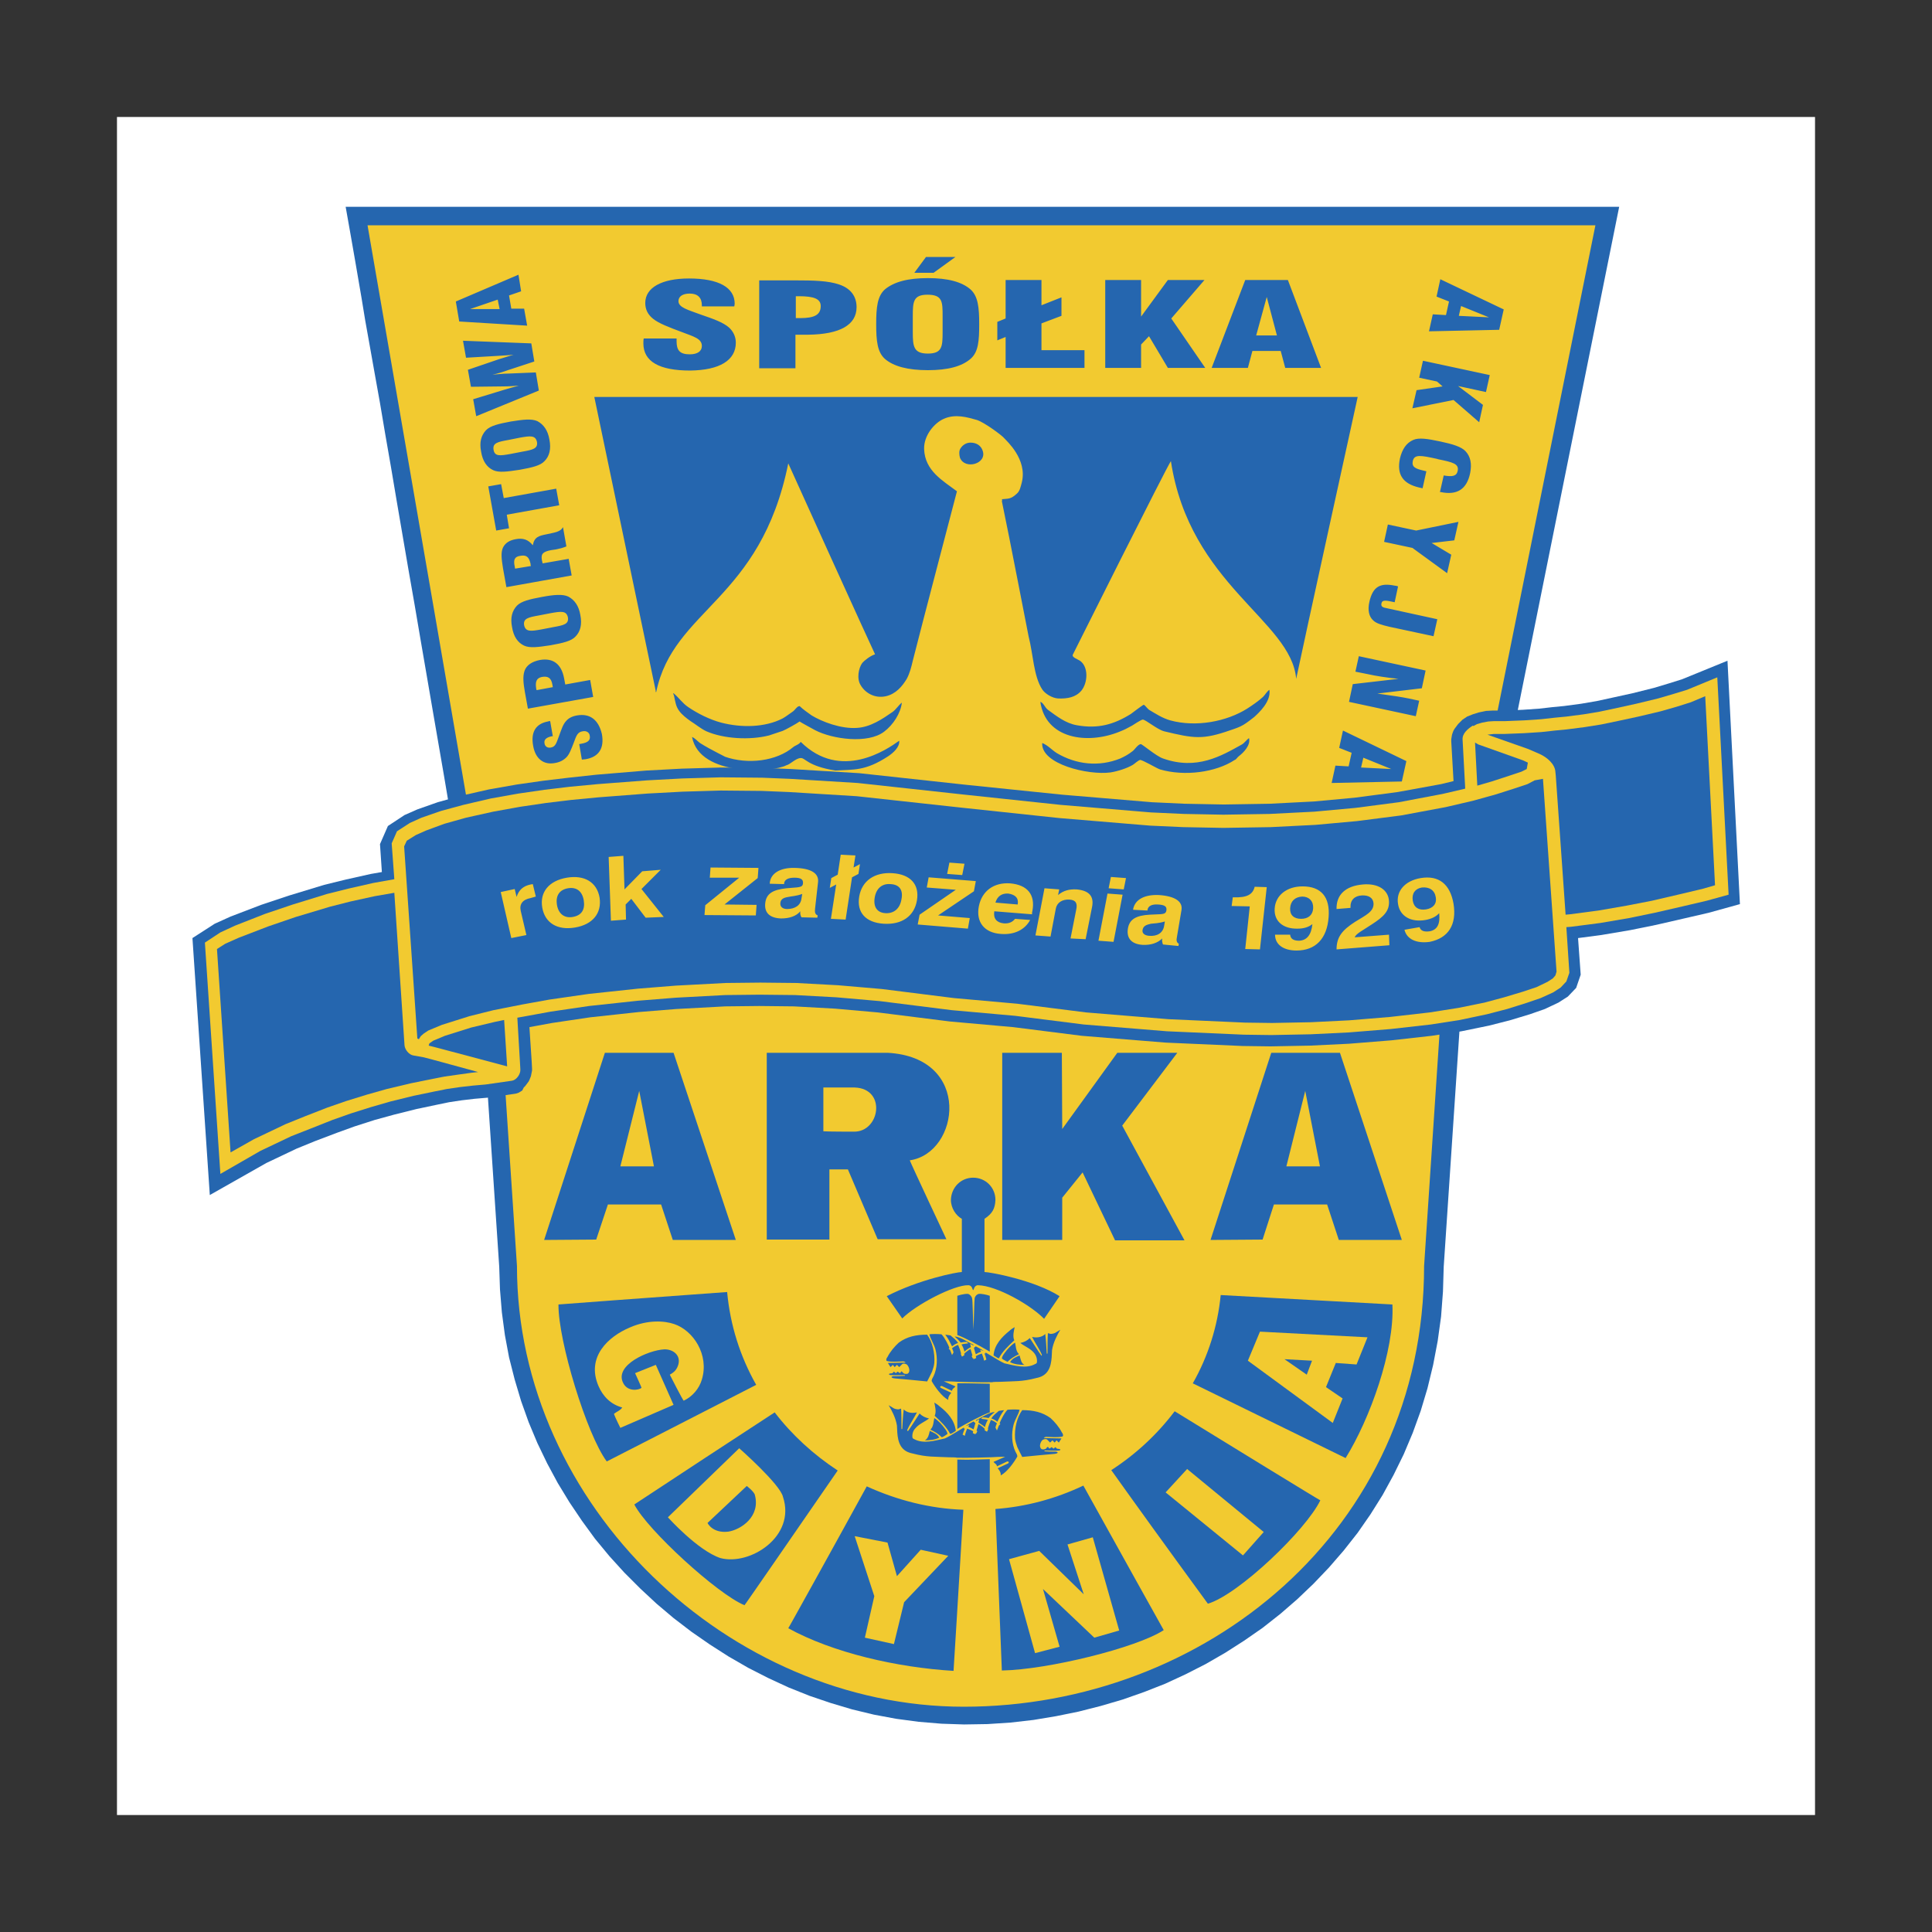
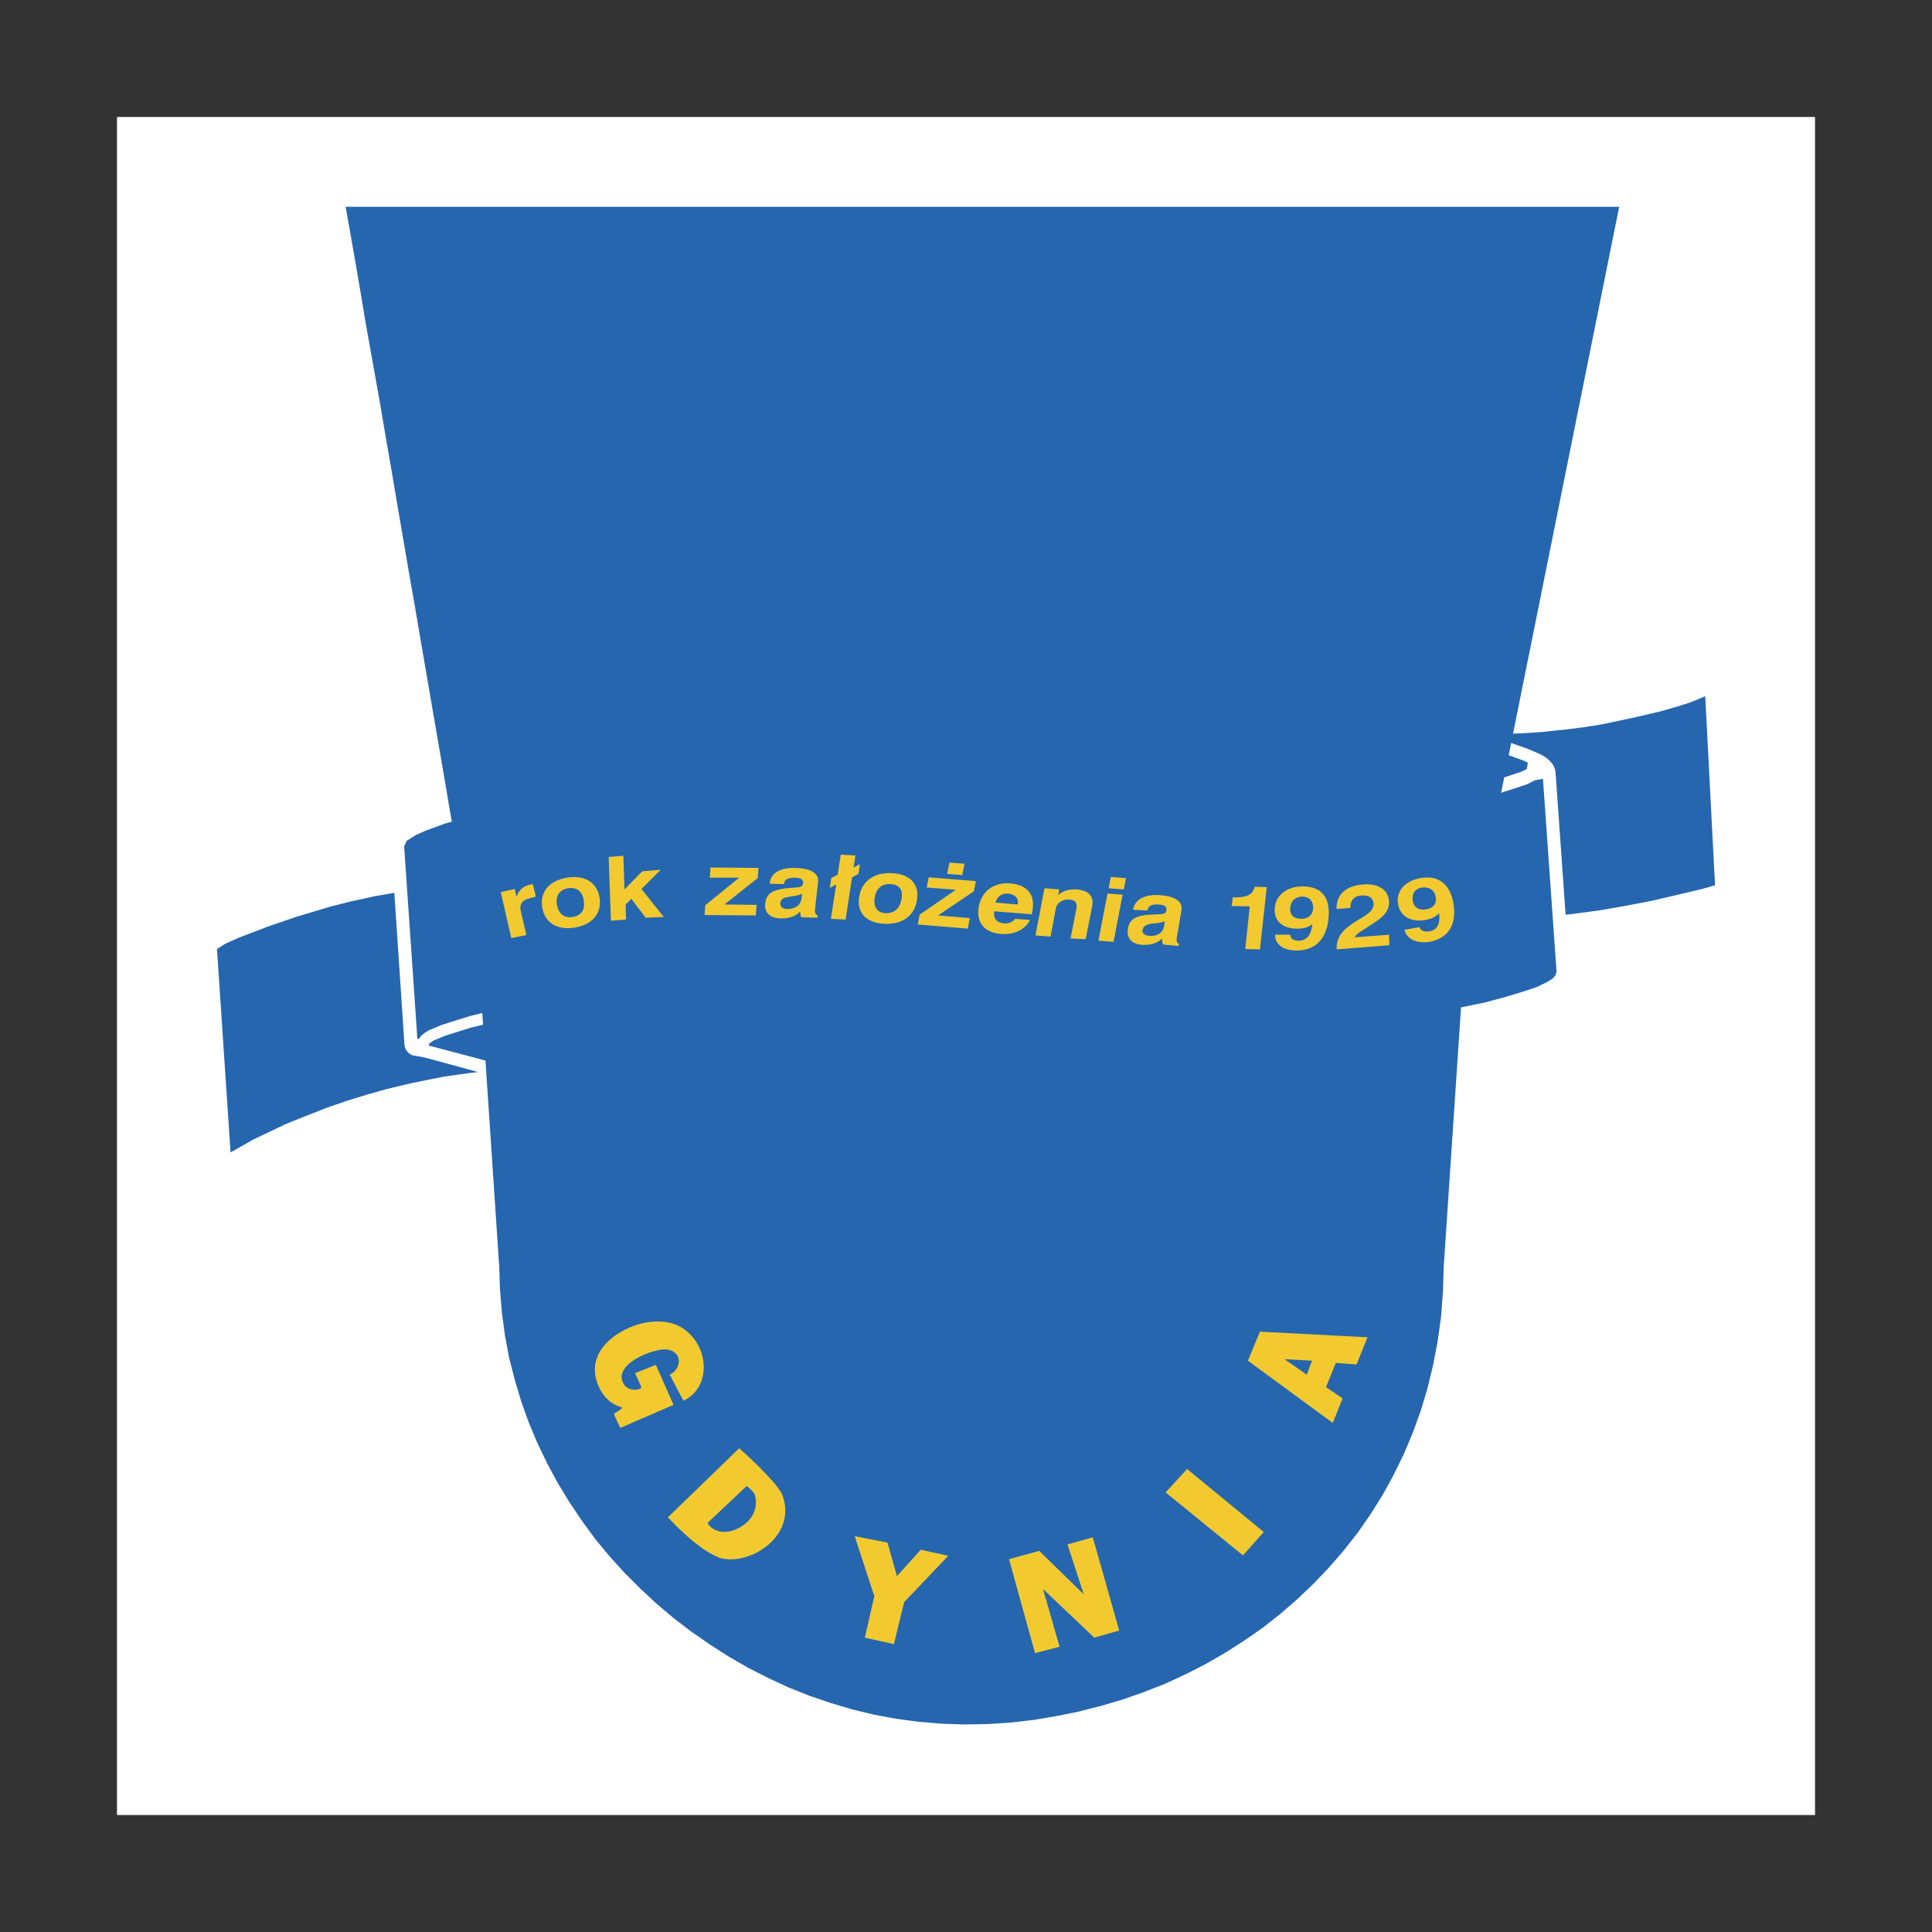
<svg xmlns="http://www.w3.org/2000/svg" version="1.1" id="Layer_1" x="0px" y="0px" viewBox="0 0 512 512" style="enable-background:new 0 0 512 512;" xml:space="preserve">
  <rect x="0" y="0" width="512" height="512" fill="#333333" stroke="none" />
  <style type="text/css">
	.st0{fill:#FFFFFF;}
	.st1{fill:#2566AF;}
	.st2{fill:#F2CA30;}
</style>
  <g>
    <path class="st0" d="M31,31h450v450H31V31z" />
    <path class="st1" d="M96.8,85l1.2,6.7l1.3,7.3l1.4,7.8l1.4,8.3l1.5,8.6l1.5,8.9l3.1,18.1l1.7,9.7l1.6,9.4l1.6,9.3l1.7,9.9l2.9,16.8   l1.4,8.3l1.4,7.9l1.3,7.3l1.2,6.8l1.1,6.1l0.9,5.4l0.8,4.6l0.6,3.7l0.5,2.8l0.3,1.7l0.1,0.4l5,74.9l0.2,6l0.5,6.1l0.8,6l1.1,5.9   l1.5,5.9l1.7,5.7l2,5.6l2.3,5.5l2.6,5.4l2.8,5.2l3.1,5.1l3.3,4.9l3.5,4.8l3.8,4.6l4,4.4l4.2,4.2l4.3,4l4.5,3.8l4.7,3.6l4.9,3.4   l5,3.2l5.2,3l5.3,2.7l5.4,2.5l5.5,2.2l5.6,1.9l5.7,1.7l5.8,1.4l5.9,1.1l6,0.8l6,0.5l6,0.2l6.2-0.1l6.1-0.4l6.1-0.7l6-1l5.9-1.2   l5.9-1.5l5.8-1.7l5.7-2l5.6-2.2l5.4-2.5l5.3-2.7l5.2-3l5-3.2l4.9-3.4l4.7-3.7l4.5-3.9l4.3-4.1l4.1-4.3l3.9-4.5l3.7-4.7l3.4-4.9   l3.2-5.1l2.9-5.3l2.7-5.5l2.4-5.7l2.1-5.8l1.8-6l1.5-6.2l1.2-6.3l0.9-6.5l0.5-6.6l0.2-6.6l5-74.9l41.5-206H91.6l1.1,6.2l0.3,1.7   l1.1,6.3l1.7,9.9L96.8,85L96.8,85z" />
-     <path class="st2" d="M97.4,59.7c0,0,34.6,199.8,34.6,200.6l5,75.2c0,63.5,56.3,116.8,118.4,116.8c63.6,0,122-46.5,122-116.8l5-75.3   l40.4-200.5L97.4,59.7L97.4,59.7z" />
    <path class="st1" d="M229.7,393.9c-9.1,16.6-20.8,37.7-20.8,37.6c11.8,6.5,28.8,10.4,43.8,11.3c0-0.1,1.5-24,2.6-42.7   C246.5,399.8,237.8,397.6,229.7,393.9z M263.8,399.9l1.7,42.8c12.1-0.2,35.7-6,42.9-10.7c0,0-12-21.5-21.3-38.3   C279.7,397.2,271.9,399.3,263.8,399.9z M294.5,389.6c6.2,8.7,14.7,20.5,25.6,35.4c8.1-2.4,26-19.5,29.8-27.4   c0,0.1-21.7-13.2-38.6-23.6C306.7,380.1,301,385.4,294.5,389.6L294.5,389.6z M205.3,374.3c-12.4,8.1-24.8,16.2-37.2,24.4   c3.5,6.8,22.1,23.8,29.2,26.7c0,0.1,13.8-19.9,24.7-35.7C215.6,385.5,209.9,380.3,205.3,374.3L205.3,374.3z M369,345.7   c0,0-25.6-1.4-45.5-2.5c-0.8,8.2-3.3,16.2-7.4,23.4c17.6,8.6,40.5,19.8,40.5,19.8C363,376.1,369.6,357.9,369,345.7z M148,345.7   c-0.1,9.6,7.5,34.5,12.8,41.6c0,0,22.1-11.3,39.6-20.3c-4.3-7.6-6.9-15.9-7.7-24.6C173,343.8,148,345.7,148,345.7L148,345.7z" />
    <path class="st2" d="M237.7,417.7l-2.5-8.9l-8.7-1.7l5.2,15.9l-2.5,11l7.7,1.7l2.7-11.1l11.7-12.3l-7.3-1.6L237.7,417.7z    M282.9,409.3l4.3,13.2L275.4,411l-8,2.2l6.9,24.9l6.5-1.7l-4.4-15.3L290,434l6.6-1.9l-7-24.7L282.9,409.3L282.9,409.3z    M308.9,395.5l20.5,16.7l5.5-6.2l-20.3-16.7L308.9,395.5z M168.3,363.9c0,0,1.8,3.9,1.7,3.9c-0.7,0.6-3.6,1.1-4.8-1.2   c-2.6-4.8,6.7-8.8,10.8-9c2.2-0.1,4.4,1.4,3.8,3.9c-0.4,1.5-1.2,2.2-2.3,2.8c0,0,3.5,6.9,3.7,6.9c2.3-1.1,4.1-3.2,4.8-5.6   c2-6.6-2.3-13-7.3-14.7c-2.6-0.9-7-1.2-11.8,0.9c-5.7,2.4-11.6,7.8-8.3,15.5c1.2,2.8,3.3,4.9,6.3,5.7c-0.5,0.8-1.5,1.1-2.2,1.7   c0.3,0.9,1.7,3.7,1.7,3.7l14.1-6.1l-4.7-10.6L168.3,363.9L168.3,363.9z" />
-     <path class="st1" d="M152.9,189.6c-1.2,0.2-2.2,0.7-2.8,1.4c-0.9,0.9-1.3,2.3-1.9,3.9c-0.7,1.8-0.9,3-2.2,3.2   c-0.9,0.2-1.6-0.3-1.7-1.1c-0.2-1,0.5-1.6,2-1.9l0.2,0l-0.7-4c-0.2,0-0.4,0-0.6,0.1c-3.2,0.6-4.6,2.8-3.9,6.5   c0.6,3.4,2.8,5.1,5.8,4.5c1.2-0.2,2.2-0.7,3-1.5c0.8-0.8,1.3-2.2,2-4c0.6-1.6,0.9-2.7,2.3-2.9c1-0.2,1.8,0.3,1.9,1.2   c0.2,1.2-0.5,1.8-2.3,2.1l-0.5,0.1l0.7,4.1c0.3,0,0.7-0.1,1-0.1c3.5-0.6,5-2.9,4.3-6.7C158.6,190.7,156.3,189,152.9,189.6   L152.9,189.6z M143.1,174.9c-2.1,0.4-3.6,1.4-4.1,2.9c-0.5,1.5-0.3,3.3,0.1,5.6l0.8,4.4l17.3-3.1l-0.8-4.5l-6.6,1.2l-0.3-1.6   C148.8,176,146.6,174.3,143.1,174.9L143.1,174.9z M143.6,179.4c1.7-0.3,2.5,0.3,2.8,2.1c0,0.2,0.1,0.4,0.1,0.6l-4.3,0.8l-0.1-0.4   C141.8,180.6,142.2,179.7,143.6,179.4L143.6,179.4z M143.6,158.2c-3.2,0.6-5.4,1.1-6.6,2.3c-1.3,1.4-1.8,3.2-1.3,5.7   c0.4,2.5,1.5,4.1,3.2,4.9c1.5,0.7,3.7,0.4,7-0.1c3.3-0.6,5.5-1.1,6.6-2.3c1.3-1.3,1.8-3.2,1.3-5.7c-0.4-2.4-1.5-4-3.2-4.9   C149.1,157.4,146.8,157.6,143.6,158.2L143.6,158.2z M145.9,162.5c2.8-0.5,4.2-0.7,4.6,1.1c0.3,1.8-1.1,2.1-3.9,2.6l-3.1,0.6   c-2.8,0.5-4.2,0.7-4.6-1.1c-0.3-1.8,1.1-2.1,3.9-2.6L145.9,162.5z M149.2,139.7c-0.7,1.3-2.2,1.4-4.4,1.9c-2,0.4-3.2,0.7-3.6,2.9   c-1.2-1.5-2.6-2-4.6-1.6c-1.6,0.3-2.7,1-3.3,2.2c-0.6,1.3-0.4,3,0,5.5l0.9,5l17.3-3.1l-0.8-4.4l-6.9,1.2l-0.2-0.9   c-0.3-1.7,0.4-2.2,2.4-2.6c0.4-0.1,1-0.1,1.8-0.3c0.9-0.2,1.6-0.4,2.3-0.7L149.2,139.7L149.2,139.7z M137.9,147.3   c1.6-0.3,2.3,0.3,2.7,2.1c0,0.2,0,0.4,0.1,0.6l-4.2,0.7c0-0.2-0.1-0.4-0.1-0.6C136,148.3,136.4,147.5,137.9,147.3L137.9,147.3z    M132.8,128.3l-3.4,0.6l2.1,11.7l3.4-0.6l-0.6-3.6l13.9-2.5l-0.8-4.4l-13.9,2.5L132.8,128.3z M135.4,111.7   c-3.2,0.6-5.4,1.1-6.6,2.3c-1.3,1.4-1.8,3.2-1.3,5.7c0.4,2.5,1.5,4.1,3.2,4.9c1.5,0.7,3.7,0.4,7-0.1c3.3-0.6,5.5-1.1,6.6-2.3   c1.3-1.3,1.8-3.2,1.3-5.7c-0.4-2.4-1.5-4-3.2-4.9C140.8,110.9,138.6,111.2,135.4,111.7z M137.7,116c2.8-0.5,4.2-0.7,4.6,1.1   c0.3,1.8-1.1,2.1-3.9,2.6l-3.1,0.6c-2.8,0.5-4.2,0.7-4.5-1.1c-0.3-1.8,1.1-2.1,3.9-2.6L137.7,116L137.7,116z M122.7,90.3l0.8,4.5   l8.6-0.5c1-0.1,2.3-0.1,4-0.3c-1.9,0.6-3.2,1-3.9,1.2L124,98l0.8,4.5l8.6-0.1c1.4,0,2.8-0.1,4.1-0.2c-1.2,0.3-2.5,0.7-3.9,1.1   l-8.2,2.5l0.8,4.5l16.6-6.8l-0.8-4.8l-7.3,0.3c-1.4,0-2.8,0.2-4.2,0.3c1.4-0.3,2.7-0.7,4.1-1.2l7-2.3l-0.8-4.8L122.7,90.3   L122.7,90.3z M137.4,72.8l-16.6,7.1l0.9,5.3l18,1.1l-0.8-4.5l-3.4,0l-0.6-3.5l3.2-1.1L137.4,72.8L137.4,72.8z M131.9,79.4l0.5,2.5   l-7.8,0L131.9,79.4z M195,90.8c0-1.6-0.7-3-1.8-4c-1.6-1.4-4.2-2.3-7.4-3.4c-3.5-1.3-6-1.9-6-3.6c0-1.3,1.2-2,3-2   c2.1,0,3.2,1.1,3.2,3.1v0.3h8.6c0-0.2,0.1-0.5,0.1-0.7c0-4.3-4.2-6.7-12.1-6.7c-7.2,0-11.6,2.4-11.6,6.5c0,1.7,0.7,3.1,2.1,4.2   c1.5,1.2,4.1,2.2,7.6,3.5c3.1,1.2,5.3,1.7,5.3,3.7c0,1.4-1.2,2.2-3.2,2.2c-2.7,0-3.5-1.1-3.5-3.5v-0.7h-8.7   c-0.1,0.4-0.1,0.9-0.1,1.3c0,4.8,4.2,7.2,12.4,7.2C190.7,98.1,195,95.5,195,90.8L195,90.8z M227,81.4c0-2.9-1.6-5-4.6-6   c-2.9-1-6.7-1.1-11.8-1.1h-9.4v23.3h9.6v-8.9h3.4C222.6,88.6,227,86.1,227,81.4z M217.5,81.1c0,2.3-1.6,3.2-5.4,3.2   c-0.4,0-0.8,0-1.2,0v-5.8h0.8C215.7,78.5,217.5,79.2,217.5,81.1z M253.2,68.1h-7.8l-3.1,4.2h5.1L253.2,68.1L253.2,68.1z    M259.5,85.9c0-4.4-0.3-7.4-2.3-9.2c-2.3-2-6-3-11.3-3c-5.3,0-9,1-11.4,3c-2,1.8-2.3,4.8-2.3,9.2c0,4.4,0.3,7.4,2.3,9.2   c2.3,2,6.1,3,11.4,3c5.3,0,9-1,11.3-3C259.3,93.3,259.5,90.3,259.5,85.9z M249.8,88c0,3.8-0.1,5.7-3.9,5.7c-3.8,0-4-1.9-4-5.7v-4.2   c0-3.8,0.1-5.7,3.9-5.7c4,0,4,1.9,4,5.7V88z M287.4,97.5v-4.7H276v-7.1l5.3-2v-4.9l-5.3,2.1v-6.7h-9.5v10.2l-2.2,0.9v4.9l2.2-0.9   v8.2H287.4z M319.4,97.5l-9-13.1l8.8-10.2h-9.7l-7.1,9.7v-9.7h-9.5v23.3h9.5v-6.2l2.1-2.2l5,8.4H319.4L319.4,97.5z M350.1,97.5   l-8.8-23.3H330l-8.9,23.3h9.6l1.2-4.5h7.5l1.2,4.5H350.1L350.1,97.5z M338.4,88.9h-5.5l2.8-10.2L338.4,88.9L338.4,88.9z    M378.7,87.8l18.6-0.4l1.2-5.4L381.7,74l-1,4.6l3.3,1.3l-0.8,3.6l-3.5-0.2L378.7,87.8L378.7,87.8z M386.6,83.7l0.6-2.6l7.4,3   L386.6,83.7z M374.3,108.2l10.9-2.2l6.8,5.9l1-4.6l-6.6-5l7.4,1.6l1-4.5l-17.7-3.8l-1,4.5l4.7,1l1.5,1.3l-6.9,1L374.3,108.2   L374.3,108.2z M376.1,129.2c0.3,0.1,0.6,0.1,0.9,0.2l1-4.5l-0.8-0.2c-2.2-0.5-3.1-1-2.8-2.5c0.4-1.9,2.2-1.5,6.4-0.6l0.3,0.1   c3.9,0.8,5.6,1.2,5.2,3.1c-0.3,1.4-1.4,1.6-3.7,1.2l-1,4.4l0.2,0c4.3,0.9,6.9-0.7,7.8-5c0.5-2.5,0.1-4.4-1.2-5.8   c-1.1-1.2-3.4-1.9-6.7-2.6c-3.3-0.7-5.7-1.1-7.2-0.4c-1.8,0.8-2.9,2.4-3.5,4.9C370.1,125.8,371.8,128.2,376.1,129.2L376.1,129.2z    M383.5,151.9l1.1-4.9l-5.2-3.1l6-0.7l1.1-4.9l-11.2,2.3l-7.5-1.6l-1,4.6l7.5,1.6L383.5,151.9L383.5,151.9z M368.2,166.1l11.7,2.5   l1-4.5l-13.3-2.9c-1.1-0.2-1.7-0.4-1.5-1.3c0.2-1,1.2-0.8,3.5-0.3l0.9-4.2c-0.3-0.1-0.6-0.2-0.9-0.2c-3.9-0.8-5.8,0.3-6.7,4.3   c-0.5,2.2-0.1,3.9,1,4.9C364.7,165.2,366.1,165.6,368.2,166.1L368.2,166.1z M357.5,186l17.7,3.8l0.9-4.1l-2.8-0.6   c-1.9-0.4-4.7-0.8-8.3-1.3l11.8-1.4l1-4.7l-17.7-3.8l-0.9,4.1l3,0.6c2.7,0.6,5.5,1,8.4,1.3l-12.1,1.4L357.5,186L357.5,186z    M352.9,207.5l18.6-0.4l1.2-5.4l-16.8-8.1l-1,4.6l3.3,1.3l-0.8,3.6l-3.5-0.2L352.9,207.5L352.9,207.5z M360.7,203.4l0.6-2.6l7.4,3   L360.7,203.4z M262.3,374.3v-7.6c-1.5,0-7.7-0.2-8.6-0.1v12.1C255.3,377.6,260.9,374.7,262.3,374.3L262.3,374.3z M253.7,386.8v8.9   c2.5,0,6.2,0,8.6,0v-9C259.3,386.8,256.9,386.9,253.7,386.8z M255.7,378.6l-0.4-0.1l0.3-0.3c-0.7,0.4-1.3,0.8-2,1.2   c-1,0.6-2.1,1.3-3.2,1.8c-2.7,0.6-5.7,1.5-8.1,0.2c-0.3-0.1-0.5-0.3-0.5-0.5c-0.1-0.9,0.2-1.8,0.8-2.4c1-1.2,2.5-1.7,3.6-2.6   c-1-0.2-1.8-0.6-2.5-1.3c-1,1.5-2.3,3.6-3.1,4.7c-0.1-0.2-0.1-0.1-0.2-0.3c0.5-1.2,1.7-3,2.6-4.7c-1.7,0.4-3-0.2-3.5-0.8   c-0.2,1.4-0.3,3.6-0.4,5.2c-0.2,0.1-0.2,0-0.2-0.2c0-1.7,0-3.5-0.1-5.2l-0.7,0.2c-0.4,0-1.1-0.1-1.6-0.5c-0.4-0.2-0.6-0.4-1-0.6   c0.8,1.3,1.9,3.4,2.2,5.4c0.1,2.4,0.1,5.3,2.3,6.7c0.6,0.4,1.4,0.6,1.9,0.7c3.8,1,5.8,0.8,9.7,1c0.2,0,1.9,0,1.9,0.1   c2.1,0.1,10.1-0.1,10.8-0.2c0.3,0,2.4-0.1,2,0l-3,1.3c0.2,0.4,0.9,0.6,0.9,1.2l2.7-1.3c0.2,0,0.2,0,0.4,0.1c0.1,0.1,0,0.3-0.1,0.4   l-2.8,1.3c0.4,0.5,0.9,1.1,0.8,1.9c1.7-0.9,3.5-3.4,4.4-5c0-0.5-0.2-0.7-0.5-1.3c-1-2.1-1.1-4.8-0.5-7.1c0.4-1.5,1.3-2.7,1.6-4   c-0.7-0.1-2.1-0.1-3.2,0c-0.9,0.9-1.9,3-2.1,3.6l0.2,0.2l-0.4,0.4l-0.5,1.3l-0.4-0.8c0.1-0.4,0.2-0.7,0.4-1.1   c-0.5-0.4-1-0.7-1.6-0.9c-0.3,0.7-0.6,1.5-0.8,2.3l0.1,0.1l-0.3,0.7l-0.1-0.1l0,0.1l-0.6-0.4l0.1-0.3c-0.2-0.3-1.4-1.2-1.7-1.3   c-0.2,0.6-0.3,1.1-0.5,1.7l0.2,0.2l-0.3,0.6l-0.1-0.1l-0.1,0.3l-0.7-0.3c0-0.2,0.1-0.3,0.1-0.5c-0.5-0.3-1-0.5-1.6-0.7   c-0.2,0.5-0.5,1.3-0.6,1.9l-0.6-0.3C255.2,379.8,255.4,379.3,255.7,378.6L255.7,378.6z M258,376.7c-0.6,0.3-1.5,0.8-2.1,1.2   c0.1,0,1-0.3,1-0.3c-0.1,0.1-0.2,0.4-0.3,0.5c0.5,0.2,0.9,0.4,1.4,0.7c0.2-0.5,0.3-1.1,0.5-1.7C258.4,377.1,258.2,376.9,258,376.7   L258,376.7z M261.2,375c-0.3,0.2-2.2,1.2-2.6,1.4c0.1-0.1,0,0.1,0.1,0.2l0.1-0.1l0.7-0.4l-0.2,0.9c0.6,0.4,1.2,0.7,1.7,1.2   c0.2-0.7,0.4-1.3,0.8-1.9c-0.6-0.2-1.2-0.2-1.8-0.3l0.4-0.4c0.5,0,1.1,0.1,1.6,0.2c0.5-0.7,0.8-0.9,1.6-1.6   C262.9,374.2,262,374.6,261.2,375L261.2,375z M270.9,386.1c2.7-0.3,7.4-0.7,8.5-0.8c1.1-0.1,1.1-0.5,0.4-0.6c-0.8,0-1.9,0-3-0.1   c-0.1-0.1,0-0.1,0.1-0.2c1.3,0,2.5,0.1,3.8,0c0.3-0.1,0.3-0.1,0.3-0.3c-0.3-0.2-0.7-0.1-0.9-0.2l-0.4-0.4l-0.5,0.4l-0.5-0.4   l-0.6,0.4l-0.4-0.5c-0.1,0.1-0.4,0.3-0.5,0.5c-0.2,0.2-0.9,0.3-1.2,0.1c-0.8-0.6-0.2-2,0.3-2.4c0.2-0.1,0.8-0.4,1.2-0.1l0.8,0.8   l0.6-0.6l0.6,0.6l0.5-0.6l0.6,0.6l0.7-1.1l-4.7-0.1c0.2-0.2,0.4-0.4,1.1-0.3c0.8,0,2.5,0.2,3.8-0.1c0.4-0.1,0.2-0.8-0.1-1.1   c-0.7-1.4-1.9-2.8-3-3.8c-2.2-1.6-4.6-2.1-7.5-2.1c-1.4,1.9-2.1,4.9-1.9,7.5c0.1,0.9,0.3,1.4,0.6,2.3   C270,384.3,270.4,385.2,270.9,386.1z M245.1,381.7c1.2,0,2.6-0.1,3.8-0.7c0-0.1,0,0-0.1-0.2c-0.5-0.8-1.5-1.2-2.4-1.6   C246.2,380.1,246,381.2,245.1,381.7L245.1,381.7L245.1,381.7z M249.6,380.9c0.5-0.2,1.1-0.6,1.5-0.9c-0.1-0.6-0.4-1-0.7-1.4   c-0.8-1.1-1.7-2.1-2.8-2.8c-0.2,0.8-0.2,2.2-0.9,2.9c-0.1,0.1-0.1,0.2-0.1,0.2C247.7,379.4,248.7,380,249.6,380.9L249.6,380.9z    M253.3,379.2c-0.3-2.8-2.2-4.9-4.3-6.5c-0.4-0.4-0.9-0.7-1.4-1c0.2,1,0.6,2.4,0.1,3.5c1.6,1.5,3.2,3,4.1,4.8   C252.6,379.7,251.7,380.2,253.3,379.2L253.3,379.2z M273.1,378.9c0.7,0,1.3-0.4,1.5-1l-1.1-0.6l1.1-0.8c-0.2-0.3-0.5-0.8-1.4-0.8   c-1.2,0-1.6,0.9-1.6,1.6C271.7,378.2,272.3,378.9,273.1,378.9L273.1,378.9z M264.3,376.8c0.6-1.2,0.9-1.9,1.8-3.1   c-0.6,0.1-0.9,0.1-1.4,0.2c-0.8,0.7-1.5,1.2-2,2C263.3,376.1,263.9,376.4,264.3,376.8z M260.9,358.7l0.4-0.1l-0.3-0.3   c0.7,0.4,1.3,0.8,2,1.2c1,0.6,2.1,1.3,3.2,1.8c2.7,0.6,5.7,1.5,8.1,0.2c0.3-0.1,0.5-0.3,0.5-0.5c0.1-0.9-0.2-1.8-0.8-2.5   c-1-1.2-2.5-1.7-3.6-2.6c1-0.2,1.8-0.6,2.5-1.3c1,1.5,2.3,3.6,3.1,4.7c0.1-0.1,0.1-0.1,0.1-0.3c-0.5-1.2-1.7-3-2.6-4.7   c1.7,0.4,3-0.2,3.5-0.8c0.2,1.4,0.3,3.6,0.4,5.2c0.2,0.1,0.2,0,0.2-0.2c0-1.7,0-3.5,0.1-5.2l0.7,0.2c0.4,0,1.1-0.1,1.6-0.5   c0.4-0.2,0.6-0.4,1-0.6c-0.8,1.3-1.9,3.4-2.2,5.4c-0.1,2.4-0.1,5.3-2.3,6.7c-0.6,0.4-1.4,0.6-1.9,0.7c-3.8,1-5.8,0.8-9.7,1   c-0.2,0-1.9,0-1.9,0.1c-2.1,0.1-10.1-0.1-10.8-0.2c-0.3,0-2.4-0.1-2,0l3,1.3c-0.2,0.4-0.9,0.6-0.9,1.2l-2.7-1.3   c-0.2,0-0.2,0-0.4,0.1c-0.1,0.1,0,0.3,0.1,0.4l2.8,1.3c-0.4,0.5-0.9,1.1-0.8,1.9c-1.7-0.9-3.5-3.4-4.4-5c0-0.5,0.2-0.7,0.5-1.3   c1-2.1,1.1-4.8,0.5-7.1c-0.4-1.5-1.3-2.7-1.6-4c0.7-0.1,2.1-0.1,3.2,0c0.9,0.9,1.9,3,2.1,3.6l-0.2,0.2l0.4,0.4l0.5,1.3l0.4-0.7   c-0.1-0.4-0.2-0.7-0.4-1.1c0.5-0.4,1-0.7,1.6-0.9c0.4,0.9,0.6,1.5,0.8,2.3l-0.1,0.1l0.3,0.7l0.1-0.1l0,0.1l0.6-0.4l-0.1-0.3   c0.2-0.3,1.4-1.2,1.7-1.3c0.1,0.4,0.4,1.3,0.5,1.7l-0.2,0.2l0.3,0.6l0.1-0.1l0.1,0.3l0.7-0.3c0-0.2-0.1-0.3-0.1-0.5   c0.5-0.3,1-0.5,1.6-0.7c0.2,0.5,0.5,1.3,0.6,1.9l0.6-0.3C261.3,359.8,261.1,359.2,260.9,358.7L260.9,358.7z M258.6,356.8   c0.6,0.3,1.5,0.8,2.1,1.2c-0.1,0-1-0.3-1-0.3c0.1,0.1,0.2,0.4,0.3,0.5c-0.5,0.2-0.9,0.4-1.4,0.7c-0.2-0.5-0.3-1.1-0.5-1.7   C258.2,357.1,258.4,356.9,258.6,356.8L258.6,356.8z M255.4,355c0.3,0.2,2.2,1.2,2.6,1.4c-0.1-0.1,0,0.1-0.1,0.2l-0.1-0.1l-0.7-0.4   l0.2,0.9c-0.6,0.3-1.2,0.7-1.7,1.2c-0.2-0.7-0.4-1.3-0.8-1.9c0.6-0.2,1.2-0.2,1.8-0.3l-0.4-0.4c-0.5,0-1.1,0.1-1.6,0.2   c-0.5-0.6-1-1.1-1.6-1.6C253.7,354.2,254.6,354.6,255.4,355L255.4,355z M245.7,366.1c-2.7-0.3-7.4-0.7-8.5-0.8   c-1.1-0.1-1.2-0.5-0.4-0.6c0.8,0,1.9,0,3-0.1c0.1-0.1,0-0.1-0.1-0.2c-1.3,0-2.5,0.1-3.8,0c-0.3-0.1-0.3-0.1-0.3-0.3   c0.3-0.2,0.7-0.1,0.9-0.2l0.4-0.4l0.5,0.4l0.5-0.4l0.6,0.4l0.4-0.5c0.1,0.1,0.4,0.3,0.5,0.5c0.2,0.2,0.9,0.3,1.2,0.1   c0.8-0.6,0.2-2-0.3-2.4c-0.2-0.1-0.8-0.4-1.2-0.1l-0.8,0.8l-0.6-0.6l-0.6,0.6l-0.5-0.6l-0.6,0.6l-0.7-1.1l4.7-0.1   c-0.2-0.2-0.4-0.4-1.1-0.3c-0.8,0-2.5,0.2-3.8-0.1c-0.4-0.1-0.2-0.8,0.1-1.1c0.7-1.4,1.9-2.8,3-3.8c2.2-1.6,4.6-2.1,7.5-2.1   c1.4,1.9,2.1,4.9,1.9,7.5c-0.1,0.9-0.3,1.4-0.6,2.3C246.6,364.3,246.2,365.2,245.7,366.1L245.7,366.1z M271.5,361.7   c-1.2,0-2.6-0.1-3.8-0.7c0-0.1,0,0,0.1-0.2c0.5-0.8,1.5-1.2,2.4-1.6C270.5,360.2,270.6,361.3,271.5,361.7L271.5,361.7z M267,360.9   c-0.5-0.3-1.1-0.5-1.5-0.9c0.1-0.6,0.4-1,0.7-1.4c0.8-1.1,1.7-2.1,2.8-2.8c0.2,0.8,0.2,2.2,0.9,2.9c0.1,0.1,0.1,0.2,0.1,0.2   C268.9,359.4,267.9,360,267,360.9z M263.3,359.2c0.2-2.8,2.2-4.9,4.2-6.5c0.4-0.4,0.9-0.7,1.4-1c-0.2,1-0.6,2.4-0.1,3.5   c-1.6,1.5-3.2,3-4.1,4.8C264.1,359.7,264.9,360.2,263.3,359.2L263.3,359.2z M243.5,359c-0.7,0-1.3-0.3-1.5-1l1.1-0.6l-1.1-0.8   c0.2-0.3,0.4-0.8,1.4-0.8c1.2,0,1.5,0.9,1.6,1.6C244.9,358.4,244.2,358.9,243.5,359L243.5,359z M252.3,356.8   c-0.6-1.2-0.9-1.9-1.8-3.1c0.6,0.1,0.9,0.1,1.4,0.2c0.8,0.7,1.5,1.2,2,2C253.3,356.1,252.8,356.4,252.3,356.8L252.3,356.8z    M258,352.4c0.1-2.9,0.2-7.9,0.3-8.4c0.2-0.7,0.8-1.1,1.1-1.1c0.6-0.1,2.1,0.2,2.9,0.5c0,0.5,0,11.9,0,14.8   c-3.1-1.8-6.6-3.7-8.6-4.4v-10.4c0,0,1.7-0.6,2.9-0.5c0.5,0.2,0.9,0.7,1,1.1C257.8,344.6,257.8,349.6,258,352.4L258,352.4z    M276.7,349.5l4.1-6c-6.8-4.3-18.5-6.4-19.9-6.4c0-5.3,0-8.7,0-14.1c2.1-1.4,2.8-2.7,2.9-5c0-3.3-2.6-5.9-5.9-5.9   c-3.2,0-5.8,2.5-5.9,5.9c0,2.2,1.4,4.2,2.9,5c0,5.1,0,9.4,0,14.1c-1.3,0-11.4,2-19.9,6.4l4.1,5.9c3.7-3.7,13.7-8.9,17.5-8.8   c1.1,0,1.1,1.3,1.3,1.3c0.2,0,0.2-1.3,1.3-1.3C264.1,340.7,273.1,345.8,276.7,349.5L276.7,349.5z M173.9,183.4   c4.6-22.1,27.6-24.1,35-60.6c1,2.3,22.1,48.8,23,50.6c-1.3,0.4-2.9,1.7-3.4,2.3c-1,1.4-1.5,4.2-0.4,5.9c1.1,1.9,3.6,3.6,6.7,2.9   c2.6-0.6,4.3-2.6,5.5-4.6c0.8-1.5,1.2-3.1,1.6-4.8c2.5-9.9,10.8-41.4,11.7-44.9c-3.7-2.8-8.5-5.4-8.7-11.2c-0.1-3.6,2.7-6.9,5.2-8   c3.1-1.4,6.3-0.4,8.8,0.3c1.9,0.6,6.7,4.1,7.3,4.9c0.5,0.6,6.1,5.5,4.6,11.6c-0.3,1.1-0.5,2.3-1.3,3c-1.7,1.6-2.4,1.3-4,1.5   c0.1,0,0.1,0.5,0,0.5c2.1,10,6.8,34.5,7.1,35.9c1.2,4.6,1.3,10.5,3.6,14c0.7,1.1,2.6,2.3,4.2,2.4c2.5,0.1,4.7-0.3,6.2-2.1   c1.7-2.1,1.9-6.3-0.4-7.9c-0.6-0.4-2.2-0.9-1.9-1.6c0.3-0.6,24.8-49.6,26-51.3c5,32.8,31.9,42.2,33.2,57.7   c1.5-7.3,16.3-74.7,16.3-74.7l-202.3,0c0,0,15.2,72.7,16.3,78C173.8,183,173.6,183.4,173.9,183.4L173.9,183.4z M260.4,119.4   c-0.4-1.2-1.5-2.1-3.2-2.1c-1.1,0-2.1,0.6-2.7,1.6c-0.4,0.6-0.3,1.7-0.1,2.4C255.7,124.6,261.7,122.9,260.4,119.4L260.4,119.4z    M328.3,200.4c1.2-0.9,3.2-2.9,2.7-4.8c-0.7,0.5-1.2,1.3-1.9,1.7c-5.4,3-11.9,6.9-20.9,3.7c-1.8-0.6-5.6-3.9-5.9-3.8   c-0.8,0.1-1.6,1.5-2.2,1.9c-1,0.8-2.1,1.4-3.2,1.9c-5.7,2.3-11.7,1.6-16.8-1.4c-1.3-0.8-2.4-2.1-3.9-2.7   c-0.4,5.6,12.2,8.6,18.1,7.8c1.9-0.3,4.4-1.1,5.9-2c0.5-0.3,1.3-1.1,1.9-1.3c0.6-0.1,4.4,2.2,5.3,2.5c6.5,1.9,14.8,0.8,19.8-2.5   C327.6,201.3,327.9,200.7,328.3,200.4z M336.4,182.8c-0.7,0.5-1.1,1.3-1.7,1.9c-1.2,1.1-2.8,2.2-4.2,3.1c-5.4,3.4-13.5,5-20.4,3.1   c-2.1-0.6-3.9-1.8-5.6-2.8c-0.4-0.3-1-1.1-1.3-1.3c0,0-0.2,0-0.2,0c-0.5,0.3-2.8,2-3.3,2.4c-4.5,2.8-8.7,4-14.3,3   c-3-0.5-5.5-2.5-7.7-4.1c-0.8-0.6-1.2-1.9-2-2.1c1.4,9.8,12.4,11.4,21,7.9c1.5-0.6,1.8-0.8,3.3-1.6c0.3-0.2,2.3-1.5,2.8-1.6   c0.7-0.1,3.8,2.6,5.7,3.1c7.9,1.9,10.2,2.3,17.6-0.3c1.2-0.4,2.4-0.8,3.4-1.4c1-0.6,2-1.4,2.9-2.1   C333.6,188.9,336.9,185.9,336.4,182.8z M203.8,194.9c1.2-0.4,2.4-0.8,3.6-1.2c0.8-0.3,4-2.1,4.5-2.5c0.4,0.3,3.4,1.9,4.1,2.3   c4.6,2.4,14,3.7,18.3,0.4c2.4-1.8,4.4-4.9,4.7-7.7c-0.9,0.7-1.6,1.9-2.5,2.5c-2.6,1.8-5.8,4-9.4,4.2c-4.2,0.3-9.2-1.6-12-3.3   c-1-0.7-2.4-1.7-3.1-2.4c-0.1-0.1-0.1-0.1-0.4,0c-0.4,0.1-1,1-1.4,1.3c-0.9,0.6-1.9,1.4-2.8,1.9c-4.7,2.4-10.9,2.5-16.3,1.1   c-3-0.8-6.2-2.4-8.7-4.1c-1.5-1-2.5-2.5-3.8-3.6c-0.1-0.1,0-0.1-0.1-0.1c-0.2,0,0.1,0.6,0.1,0.6c0.4,1.8,0.5,2.9,1.4,4.1   c0.7,1,2,2,3,2.7c1.3,0.8,2.7,2,4.2,2.7C191.8,195.8,198.7,196.2,203.8,194.9L203.8,194.9z M208.4,202.8c1-0.2,2.4-1.8,3.7-1.9   c1.3-0.2,1.7,2.1,9.3,3.3c4.8-0.3,7.9,0.2,14-3.8c1.2-0.8,3.1-2.4,2.9-4.1c-3.2,2.3-15.5,10.8-26.1,0.3c-0.4,0.7-1.4,0.9-2,1.4   c-4.4,3.7-12,4.7-18.2,2.5c0.8,0.3-3.7-1.8-6.5-3.6c-0.7-0.5-1.2-1.2-2.1-1.6C185.4,206,205,204.7,208.4,202.8L208.4,202.8z" />
-     <path class="st1" d="M161.1,319.2l14.1,0l3.1,9.4H195L178.5,279h-18.2l-16.1,49.6l13.8-0.1L161.1,319.2L161.1,319.2z M169.4,289.1   l3.9,20h-8.9L169.4,289.1L169.4,289.1z M235.2,279c0,0-8,0-16,0c-8,0-16,0-16,0l0,49.5h16.6l0-18.6l4.9,0l7.8,18.3l0.1,0.2h18.2   c0,0-9.3-19.8-9.7-20.9C254.3,305.6,257.8,280.2,235.2,279L235.2,279z M218.2,299.8l0-11.6c0,0,8.4,0,8.3,0   c8.5,0.3,6.7,11.8-0.2,11.7C226.4,299.9,219.1,299.9,218.2,299.8L218.2,299.8z M296.1,279l-14.6,20.2l-0.1-20.2h-15.8v49.6h15.9   l0-11.2l5.4-6.7l8.6,18l18.4,0l-16.5-30.4L312,279L296.1,279L296.1,279L296.1,279z M337.6,319.2l14.1,0l3.1,9.4h16.7L355.1,279   h-18.2l-16.1,49.6l13.8-0.1L337.6,319.2L337.6,319.2z M345.9,289.1l3.9,20h-8.9L345.9,289.1z" />
    <path class="st2" d="M195.9,383.8L177,402.1c0,0,7.9,8.8,13.9,10.8c7.8,2.1,20.1-5.7,16.6-16.2   C206.8,393.4,195.9,383.8,195.9,383.8L195.9,383.8z M193,405.9c-4.2,0.5-5.5-2.3-5.5-2.3l10.4-9.8c0,0,1.6,1.2,2.1,2.2   C201.7,401.9,196.3,405.4,193,405.9z M330.7,360.6l22.5,16.5l2.6-6.5l-4.4-3l2.6-6.4l5.5,0.4l2.9-7.2l-28.5-1.5L330.7,360.6z    M347.7,360.6l-1.4,3.7l-5.9-4.1L347.7,360.6z" />
-     <path class="st1" d="M138.8,288.2l0.4-0.4l0.3-0.4l0.3-0.4l0.3-0.4l0.2-0.4l0.2-0.5l0.2-0.5l0.1-0.5l0.1-0.5l0.1-0.5l0-0.5   l-0.1-1.9l-0.6-9.1l6-1.1l10.1-1.5l12.9-1.4l9.9-0.8l13-0.7l9-0.1l9.2,0.1l10.9,0.6l11.3,1l19.1,2.4l16.8,1.5l18.2,2.3l22.2,1.8   l20.4,0.9l7.4,0.1l10.5-0.2l10.3-0.5l11.2-0.9l10.7-1.2l7.9-1.2l7.3-1.5l5.5-1.4l5.3-1.6l4-1.4l3.6-1.7l2.5-1.6l2.2-2.3l1.2-3.5   l-0.7-9.7l6.1-0.8l7.7-1.3l6.9-1.4l7.4-1.7l6.5-1.5l8.3-2.3l-3.3-64.5l-12,4.9l-3.5,1.1l-4,1.2l-5.6,1.4l-5,1.1l-4.6,1l-4.1,0.7   l-4.5,0.6l-3.1,0.3l-3.5,0.4l-4.3,0.3l-4.9,0.2l-3,0l-1.9,0.1l-1.9,0.4l-1.6,0.5l-1.5,0.6l-0.6,0.4l-0.3,0.2l-0.3,0.2l-0.3,0.3   l-0.3,0.3l-0.3,0.3l-0.3,0.3l-0.3,0.4l-0.3,0.4l-0.3,0.4l-0.3,0.5l-0.2,0.5l-0.2,0.6l-0.1,0.6l-0.1,0.6l0,0.6l0.6,10.5l-3.3,0.8   l-11.5,2.1l-11.4,1.5l-10.8,1l-11.7,0.6l-12.2,0.2l-10.4-0.2l-8.6-0.4l-23.8-2l-25.3-2.6l-28.5-3.1l-18.1-1.1l-7.4-0.3l-11.2-0.1   l-10.3,0.3l-9.4,0.5l-13.2,1.1l-7.4,0.8l-6.7,0.8l-7,1l-7.4,1.3l-7.5,1.7l-6.1,1.7l-5.4,1.9l-3.4,1.5l-4.4,2.9l-2.1,4.8l0.5,7.4   l-2.9,0.5l-6.7,1.5l-5.7,1.4l-9.2,2.8l-7.5,2.5l-8.1,3.1l-4.2,1.9l-5.9,3.8l4.6,68.1l15-8.5l8-3.8l4.9-2l5.8-2.2l4.7-1.7l5.3-1.7   l5.1-1.4l6-1.5l5.7-1.2l2.9-0.6l3.3-0.5l3.4-0.4l3.5-0.3l7-1l0.6-0.1l0.6-0.2l0.5-0.3l0.5-0.3L138.8,288.2L138.8,288.2z" />
-     <path class="st2" d="M135.7,286.4c1.2-0.2,2.3-1.8,2.2-3l-0.1-1.8l-0.7-11.9l1.7-0.3l7.1-1.3l10.2-1.5l13-1.4l10-0.8l13.1-0.7   l9.1-0.1l9.4,0.1l11,0.6l11.4,1l19.1,2.4l16.8,1.5l18.2,2.3l22.1,1.8l20.3,0.9l7.3,0.1l10.4-0.2l10.2-0.5l11.1-0.9l10.6-1.2   l7.7-1.2l7.1-1.5l5.4-1.4l5.1-1.6l3.8-1.3l3.3-1.5l2-1.3l1.5-1.6l0.8-2.3l-0.8-12.1l1.3-0.1l7.7-1l7.6-1.3l6.8-1.4l7.4-1.7l6.4-1.5   l5.8-1.6l-3-57.6l-8,3.3l-3.6,1.1l-4.1,1.2l-5.8,1.4l-5,1.1l-4.7,1l-4.2,0.7l-4.6,0.6l-3.1,0.3l-3.6,0.4l-4.4,0.3l-5,0.2l-3,0   l-1.6,0.1l-1.6,0.3l-1.4,0.4l-0.9,0.5l-0.2-0.1c-1.4,0.9-2.8,2.1-2.7,3.7l0.7,13l-6,1.4l-11.6,2.2l-11.5,1.5l-10.9,1l-11.8,0.6   l-12.3,0.2l-10.5-0.2l-8.7-0.4l-23.9-2l-25.4-2.7l-28.4-3.1l-18-1.1l-7.3-0.3l-11-0.1l-10.2,0.3l-9.3,0.5l-13.1,1l-7.4,0.7   l-6.7,0.8l-6.9,1l-7.3,1.3l-7.3,1.7l-5.9,1.6l-5.2,1.8l-3.1,1.4l-3.4,2.2l-1.4,3.2l0.7,9.5l-5.6,1l-6.6,1.5l-5.6,1.4l-9.1,2.8   l-7.4,2.5l-7.9,3.1l-3.9,1.8l-4.1,2.7l4.1,61.3L69,305l8.2-3.9l5.1-2l5.8-2.3l4.8-1.7l5.4-1.7l5.2-1.5l6.1-1.5l5.8-1.2l3-0.6   l3.4-0.5l3.5-0.4l3.4-0.3L135.7,286.4L135.7,286.4z" />
    <path class="st1" d="M110.6,275.2l-3.5-50.9l0.7-1.5l2.4-1.5l2.7-1.2l4.9-1.8l5.7-1.6l7.2-1.6l7.2-1.3l6.8-1l6.6-0.8l7.3-0.7l13-1   l9.3-0.5l10.1-0.3l10.9,0.1l7.2,0.3l17.9,1.1l28.4,3.1l25.4,2.7l24,2l8.8,0.4l10.6,0.2l12.5-0.2l11.9-0.6l11-1l11.7-1.5l11.8-2.2   l7.3-1.7l6.1-1.7l4.7-1.5l3.6-1.2l1.9-1l2.2-0.4l3.6,51.1l-0.3,1l-0.7,0.8l-1.4,0.9l-2.9,1.4l-3.6,1.2l-5,1.5l-5.2,1.4l-6.9,1.4   l-7.6,1.2l-10.5,1.2l-10.9,0.9l-10.1,0.5l-10.3,0.2l-7.2-0.1l-20.2-0.9l-21.9-1.8l-18.2-2.3l-16.8-1.5l-19.1-2.4l-11.6-1l-11.1-0.6   l-9.5-0.1l-9.2,0.1l-13.2,0.7l-10,0.8l-13.1,1.4l-10.4,1.5l-7.2,1.3l-7.6,1.5l-6.4,1.6l-7.3,2.3l-3.6,1.5l-1.2,0.8l-0.8,0.7   l-0.5,0.8L110.6,275.2L110.6,275.2z" />
    <path class="st2" d="M142,237.6l-0.8-3.3c-0.2,0-0.4,0.1-0.6,0.1c-1.9,0.4-3.1,1.4-3.7,3.3l-0.5-2.1l-3.7,0.8l2.8,12.2l4-0.8   l-1.5-6.4c-0.4-1.8,0.5-3,2.6-3.4L142,237.6L142,237.6z M158.9,237.9c-0.7-4.1-4-6.1-8.7-5.3c-4.7,0.8-7.2,3.8-6.5,7.9   s4,6.1,8.7,5.3C157.1,245,159.5,242,158.9,237.9z M154.7,238.6c0.4,2.5-0.6,4-2.9,4.4c-2.2,0.4-3.8-0.8-4.2-3.2   c-0.4-2.5,0.7-4,2.9-4.4C152.8,235,154.3,236.2,154.7,238.6L154.7,238.6z M175.9,243l-5.9-7.4l5.1-5.1l-4.9,0.4l-4.7,4.8l-0.3-8.9   l-3.9,0.3l0.6,16.9l4-0.3l-0.1-4l1.5-1.5l3.8,5L175.9,243L175.9,243z M200.3,242.6l0.2-2.8l-8.5-0.1l8.8-7l0.2-2.7l-12.7-0.1   l-0.2,2.7l7.8,0l-9,7.3l-0.2,2.6L200.3,242.6L200.3,242.6z M216.6,243.2l0.1-0.6c-0.7-0.3-0.8-0.8-0.7-1.8l0.8-7.1   c0.2-2.3-1.9-3.6-6.2-3.7c-3.9-0.1-6.4,1.5-6.6,4l0,0.2l3.8,0.1l0-0.2c0.1-1,1.1-1.5,2.7-1.5c1.7,0,2.4,0.4,2.3,1.5   c-0.1,1.2-1.2,1-4.4,1.3c-3.6,0.4-5.3,1.4-5.6,3.9c-0.3,2.6,1.2,4,4.2,4.1c2.2,0,4-0.6,5.1-1.9c-0.1,0.5,0,1.1,0.3,1.6L216.6,243.2   L216.6,243.2z M212.4,238.1c-0.2,1.8-1.7,2.8-3.8,2.8c-1.2,0-1.9-0.6-1.8-1.6c0.1-1,0.8-1.4,2.1-1.6c0.8-0.2,2.1-0.2,3.7-0.8   L212.4,238.1L212.4,238.1z M227.5,231.6l0.4-2.6l-1.7,0.9l0.5-3.2l-3.9-0.2l-0.8,5.3l-1.7,0.9l-0.4,2.6l1.7-0.9l-1.4,9.1l3.9,0.2   l1.7-11.2L227.5,231.6L227.5,231.6z M243,238.6c0.7-4.2-1.7-6.9-6.5-7.2c-4.7-0.3-8.1,2-8.8,6.2c-0.7,4.2,1.7,6.9,6.5,7.2   C239,245.1,242.3,242.8,243,238.6z M238.9,238.3c-0.4,2.5-2,3.8-4.2,3.7c-2.2-0.1-3.3-1.6-2.9-4.1c0.4-2.5,2-3.8,4.2-3.6   C238.3,234.4,239.4,235.8,238.9,238.3L238.9,238.3z M255,231.9l0.6-3l-4-0.3l-0.6,3L255,231.9z M256.5,246.1l0.5-2.8l-8.4-0.7   l9.5-6.4l0.5-2.7l-12.5-1l-0.5,2.7l7.7,0.6l-9.6,6.6l-0.5,2.6L256.5,246.1L256.5,246.1z M273.6,241.4c0.8-4.3-1.3-6.9-5.9-7.3   c-4.3-0.3-7.5,2-8.3,6.1c-0.8,4.2,1.5,7,5.8,7.3c3.6,0.3,6.4-1.1,7.8-3.7l-4-0.3c-0.7,0.9-1.7,1.3-3,1.2c-1.9-0.2-2.8-1.3-2.5-3.2   l10,0.8C273.5,241.9,273.5,241.7,273.6,241.4z M269.7,239.7l-5.9-0.5c0.5-1.7,1.7-2.5,3.4-2.4C269.1,237.1,270,238,269.7,239.7z    M287.7,248.9l1.7-8.5c0.6-2.9-0.8-4.4-4.1-4.7c-1.9-0.1-3.5,0.3-4.9,1.5l0.3-1.5l-3.9-0.3l-2.4,12.5l4,0.3l1.4-7.4   c0.3-1.6,1.7-2.5,3.6-2.4c1.7,0.1,2.2,1,1.8,2.7l-1.5,7.6L287.7,248.9L287.7,248.9z M297.8,235.7l0.6-3l-4-0.3l-0.6,3L297.8,235.7z    M295.1,249.6l2.4-12.5l-4-0.3l-2.4,12.5L295.1,249.6z M312.3,250.7l0.1-0.6c-0.6-0.3-0.7-0.9-0.5-1.8l1.2-7.1   c0.4-2.3-1.7-3.7-5.9-4c-3.9-0.2-6.4,1.2-6.9,3.7l0,0.2l3.8,0.2l0-0.2c0.2-1,1.1-1.5,2.8-1.4c1.7,0.1,2.4,0.5,2.2,1.6   c-0.2,1.2-1.3,0.9-4.4,1.1c-3.6,0.2-5.4,1.2-5.8,3.7c-0.4,2.6,1,4.1,3.9,4.3c2.2,0.1,4-0.5,5.2-1.7c-0.1,0.5,0,1.1,0.2,1.6   L312.3,250.7L312.3,250.7z M308.5,245.4c-0.3,1.8-1.8,2.8-4,2.6c-1.2-0.1-1.9-0.7-1.7-1.6c0.2-1,0.9-1.3,2.2-1.6   c0.8-0.1,2.1-0.1,3.7-0.6L308.5,245.4L308.5,245.4z M333.9,251.6l1.8-16.5l-3.2-0.1c-0.5,2.1-2.1,2.9-5.5,2.8l-0.3,0l-0.3,2.3   l4.8,0.1l-1.2,11.3L333.9,251.6L333.9,251.6z M352.1,243c0.4-5.3-2-8.1-6.9-8.1c-4.2,0-7.2,2.4-7.4,5.9c-0.2,3.3,2.2,5.4,6.1,5.3   c1.6,0,2.9-0.4,3.9-1.2c-0.3,2.9-1.5,4.3-3.5,4.4c-1.5,0-2.3-0.5-2.4-1.6l-4,0c0,2.6,2.2,4.2,5.7,4.2   C348.6,251.9,351.7,248.8,352.1,243L352.1,243z M348,240.7c-0.1,1.8-1.3,2.8-3.2,2.8c-1.9,0-3-1-2.9-2.8c0.1-1.9,1.3-3,3.2-3.1   C346.9,237.6,348.1,238.8,348,240.7z M368.1,238.9c-0.1-3-2.8-4.9-7-4.5c-4.5,0.4-7,2.7-6.9,6.5l3.7-0.3l0-0.1   c-0.1-2,1.1-3.1,3-3.2c1.9-0.1,3,0.7,3.1,2.1c0.1,2.2-2,3.1-4.9,4.9c-3.4,2.2-4.9,4-4.9,7.3l14-1.1l-0.1-2.8l-9.1,0.7   c0.4-1,2.1-1.8,4.5-3.4C366.6,243,368.2,241.5,368.1,238.9L368.1,238.9z M385.2,239.5c-0.9-5.2-3.9-7.6-8.7-6.8   c-4.2,0.7-6.6,3.5-6,6.9c0.5,3.2,3.4,4.9,7.3,4.2c1.6-0.3,2.8-0.9,3.6-1.8c0.3,2.9-0.5,4.4-2.5,4.8c-1.5,0.2-2.4-0.1-2.7-1.1   l-4,0.7c0.6,2.5,3.2,3.7,6.7,3.2C383.8,248.6,386.1,245.1,385.2,239.5z M380.5,237.8c0.3,1.7-0.7,2.9-2.6,3.2   c-1.9,0.3-3.2-0.5-3.5-2.3c-0.3-1.9,0.6-3.2,2.4-3.5C378.8,235,380.2,235.9,380.5,237.8z" />
    <path class="st1" d="M104.5,236.6l-5.2,0.9l-6.4,1.4l-5.5,1.4l-9,2.7l-7.3,2.5l-7.8,3l-3.6,1.6l-2.2,1.4l3.6,53.9l6.2-3.5l8.4-4   l5.2-2.1l5.9-2.3l4.9-1.7l5.5-1.7l5.3-1.5l6.3-1.5l5.9-1.2l3.1-0.6l3.5-0.5l3.6-0.5l1.8-0.2l-12.1-3.3l-2.3-0.6l-2.8-0.5   c-1.1-0.2-2.2-1.5-2.3-2.7L104.5,236.6z" />
    <path class="st1" d="M113.6,277.1l2,0.5l18.8,5l-0.8-12.3l-2.4,0.5l-6.3,1.5l-7,2.2l-3.1,1.3l-0.7,0.5l-0.3,0.2L113.6,277.1   L113.6,277.1z M404.9,202.1l-1.3-0.6l-10.1-3.6l-1.7-0.6l-0.9-0.5l0.6,11.4l3.8-1.1l4.6-1.5l3.3-1.1l1.4-0.7L404.9,202.1   L404.9,202.1z" />
    <path class="st1" d="M394.2,194.7l1.7-0.2l2.9,0l5.1-0.2l4.6-0.3l3.6-0.4l3.1-0.3l4.7-0.6l4.4-0.7l4.8-1l5.1-1.1l5.9-1.4l4.2-1.2   l3.8-1.2l3.8-1.6l2.6,50.1l-3.1,0.9l-6.3,1.5l-7.3,1.7l-6.7,1.3l-7.5,1.3l-7.6,1l-1.1,0.1l-2.6-36.8l-0.1-1   c-0.1-2.1-2.2-3.9-4.2-4.8l-3-1.3L394.2,194.7L394.2,194.7z" />
  </g>
</svg>